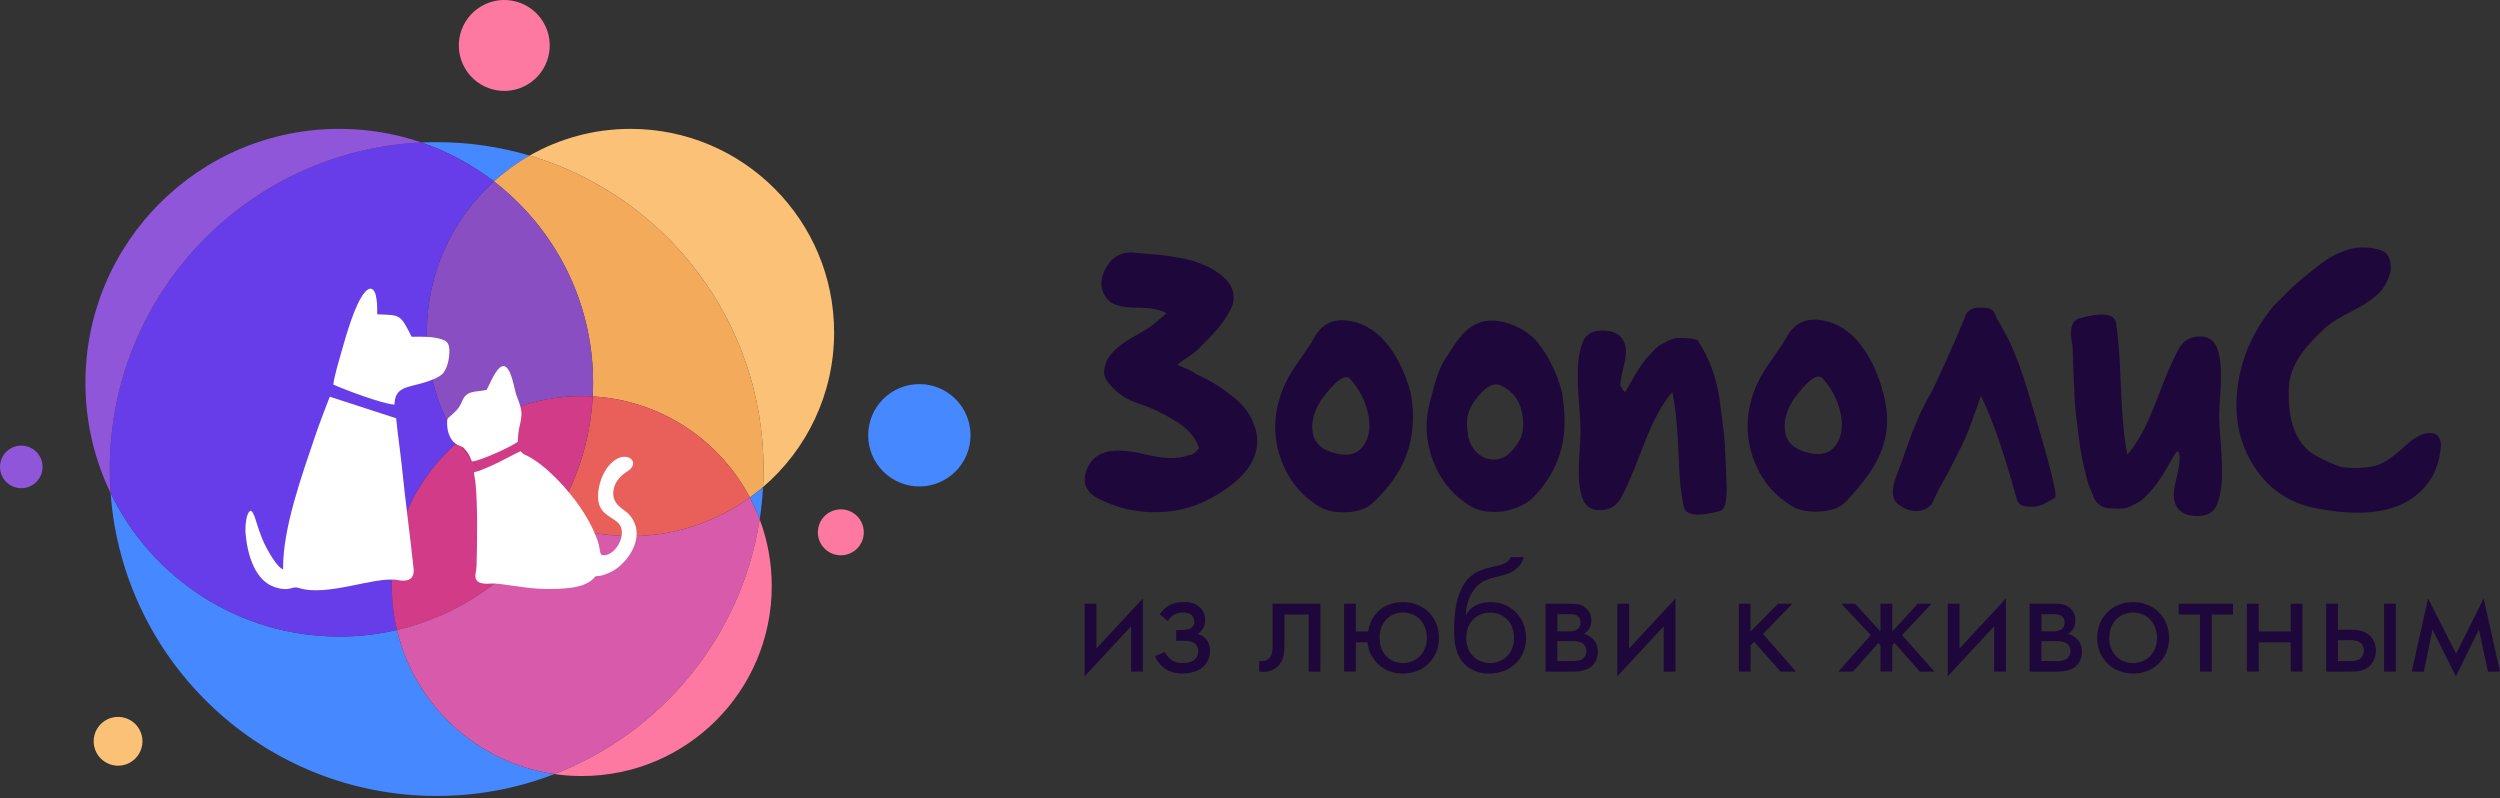
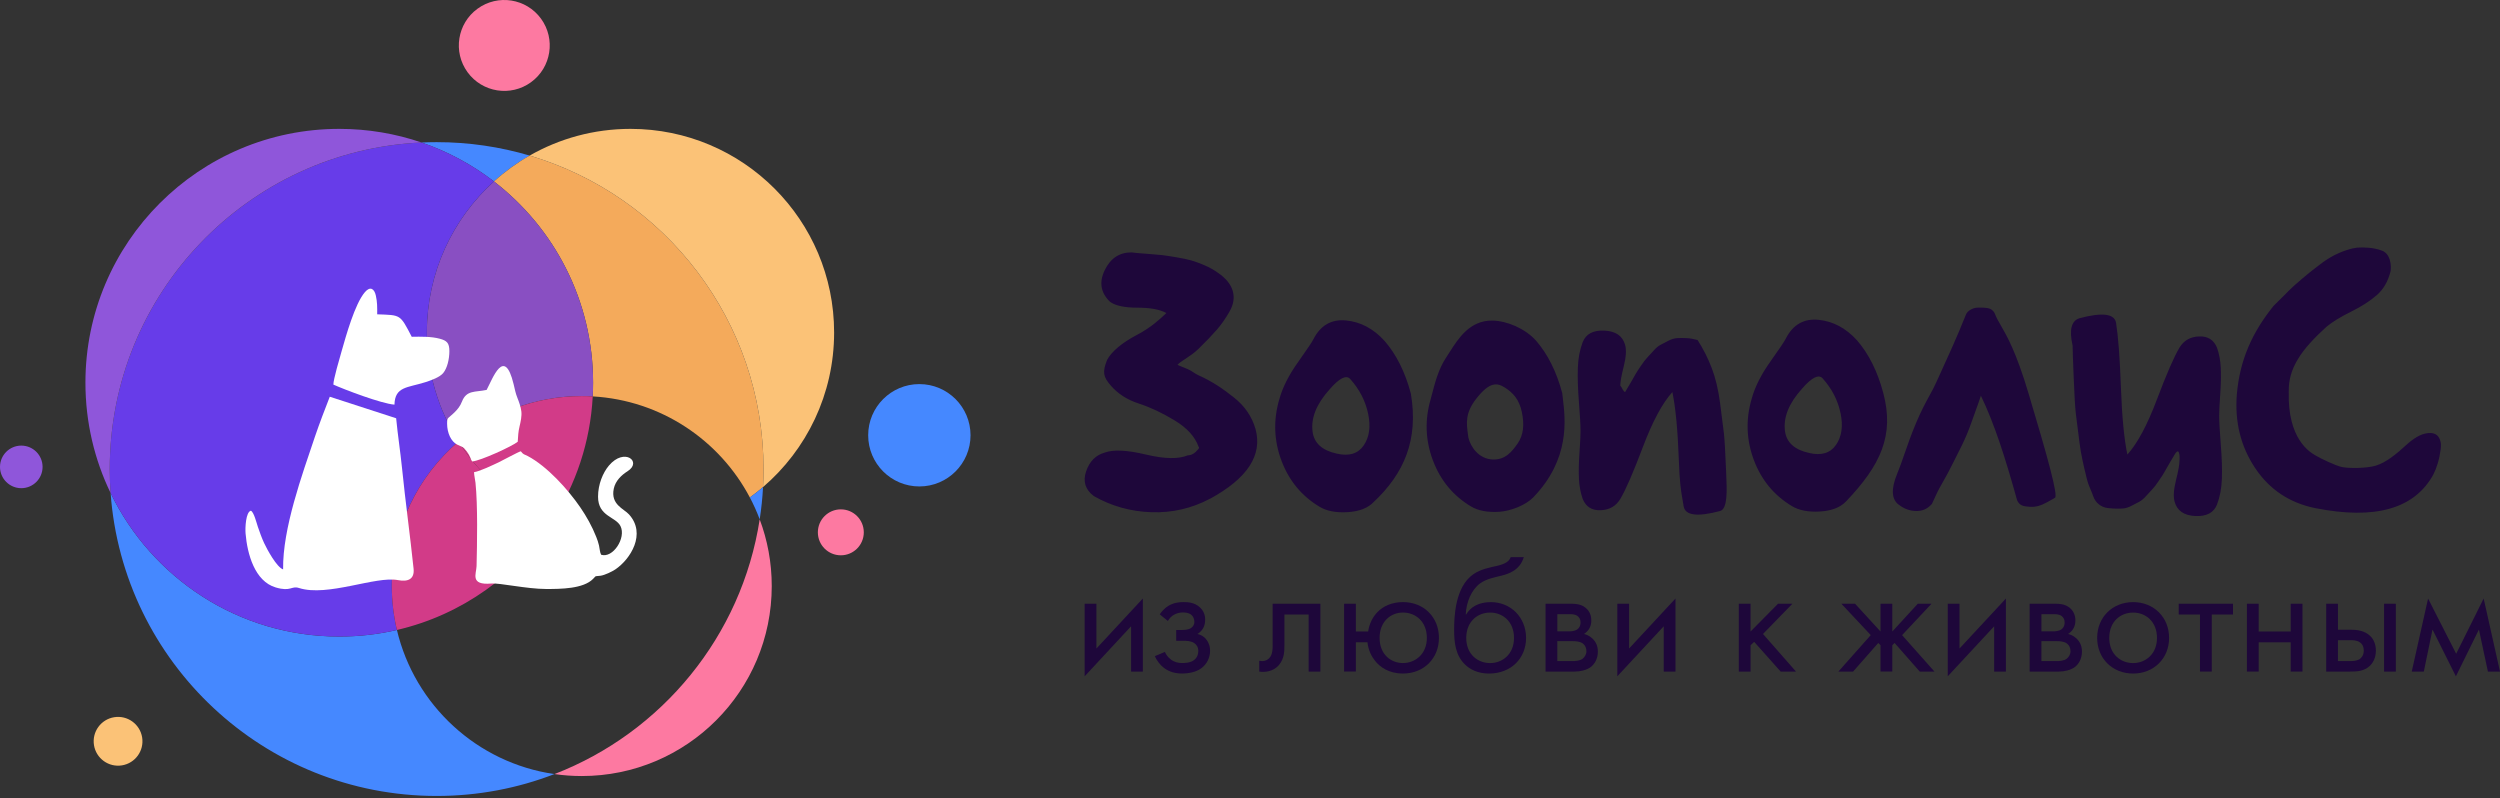
<svg xmlns="http://www.w3.org/2000/svg" width="692" height="221" viewBox="0 0 692 221" fill="none">
  <rect x="0" y="0" width="692" height="221" fill="#333333" stroke="none" />
  <g clip-path="url(#clip0_54_1502)">
    <path opacity="0.77" fill-rule="evenodd" clip-rule="evenodd" d="M31.612 129.739C32.649 131.687 33.556 133.712 34.338 135.799C34.794 132.863 35.106 129.878 35.264 126.855C34.088 127.867 32.87 128.832 31.612 129.739Z" fill="#6D23CF" />
    <path d="M146.988 22.757C152.607 18.67 153.849 10.801 149.762 5.181C145.675 -0.438 137.806 -1.68 132.187 2.407C126.567 6.494 125.325 14.363 129.412 19.983C133.5 25.602 141.368 26.844 146.988 22.757Z" fill="#FD79A1" />
    <path fill-rule="evenodd" clip-rule="evenodd" d="M5.893 123.342C9.146 123.342 11.785 125.981 11.785 129.235C11.785 132.488 9.146 135.128 5.893 135.128C2.639 135.128 0 132.488 0 129.235C0 125.981 2.639 123.342 5.893 123.342Z" fill="#8F56DA" />
    <path fill-rule="evenodd" clip-rule="evenodd" d="M232.741 140.991C236.253 140.991 239.099 143.837 239.099 147.349C239.099 150.862 236.253 153.708 232.741 153.708C229.228 153.708 226.383 150.862 226.383 147.349C226.383 143.837 229.228 140.991 232.741 140.991Z" fill="#FD79A1" />
    <path d="M33.762 211.854C37.442 211.256 39.941 207.788 39.344 204.108C38.747 200.427 35.279 197.928 31.598 198.525C27.918 199.122 25.418 202.59 26.016 206.271C26.613 209.952 30.081 212.451 33.762 211.854Z" fill="#FBC277" />
    <path fill-rule="evenodd" clip-rule="evenodd" d="M153.47 214.265C143.355 218.176 132.361 220.321 120.864 220.321C73.119 220.321 34.016 183.353 30.614 136.476C41.977 159.984 66.051 176.198 93.911 176.198C99.4 176.198 104.741 175.57 109.866 174.38C114.784 195.167 132.04 211.18 153.47 214.265Z" fill="#4588FF" />
    <path fill-rule="evenodd" clip-rule="evenodd" d="M146.603 43.062C143.053 45.092 139.742 47.496 136.728 50.222C130.74 45.61 123.983 41.944 116.69 39.444C118.072 39.382 119.463 39.348 120.864 39.348C129.809 39.348 138.446 40.644 146.603 43.062Z" fill="#4588FF" />
    <path fill-rule="evenodd" clip-rule="evenodd" d="M211.349 129.835C211.349 131.505 211.306 133.165 211.21 134.816C210.034 135.828 208.816 136.793 207.558 137.7C199.195 121.85 182.966 110.799 164.07 109.724C164.137 108.472 164.171 107.205 164.171 105.933C164.171 83.246 153.417 63.068 136.728 50.222C139.741 47.496 143.052 45.092 146.603 43.062C184.036 54.152 211.349 88.802 211.349 129.835Z" fill="#F4AA5B" />
    <path fill-rule="evenodd" clip-rule="evenodd" d="M230.884 92.032C230.884 109.148 223.254 124.484 211.21 134.816C211.306 133.165 211.349 131.505 211.349 129.835C211.349 88.802 184.036 54.152 146.603 43.062C154.837 38.36 164.367 35.672 174.521 35.672C205.648 35.672 230.884 60.903 230.884 92.032Z" fill="#FBC277" />
    <path d="M254.478 134.648C262.301 134.648 268.643 128.306 268.643 120.482C268.643 112.659 262.301 106.317 254.478 106.317C246.654 106.317 240.312 112.659 240.312 120.482C240.312 128.306 246.654 134.648 254.478 134.648Z" fill="#4588FF" />
    <path fill-rule="evenodd" clip-rule="evenodd" d="M164.171 105.933C164.171 107.205 164.137 108.472 164.07 109.724C163.067 109.666 162.054 109.638 161.037 109.638C148.014 109.638 136.095 114.374 126.91 122.215C121.368 113.491 118.158 103.136 118.158 92.032C118.158 75.443 125.322 60.529 136.728 50.222C153.417 63.068 164.171 83.246 164.171 105.933Z" fill="#894FC2" />
    <path fill-rule="evenodd" clip-rule="evenodd" d="M118.158 92.032C118.158 103.136 121.368 113.491 126.91 122.215C115.615 131.86 108.451 146.203 108.451 162.22C108.451 166.405 108.94 170.479 109.866 174.38C104.741 175.57 99.401 176.198 93.911 176.198C66.051 176.198 41.977 159.984 30.614 136.476C30.456 134.283 30.375 132.071 30.375 129.835C30.375 81.259 68.652 41.623 116.69 39.444C123.983 41.944 130.74 45.61 136.728 50.222C125.322 60.529 118.158 75.443 118.158 92.032Z" fill="#673CE9" />
    <path fill-rule="evenodd" clip-rule="evenodd" d="M30.374 129.835C30.374 132.071 30.456 134.283 30.614 136.476C26.152 127.239 23.647 116.879 23.647 105.933C23.647 67.127 55.106 35.672 93.911 35.672C101.886 35.672 109.545 37.002 116.69 39.444C68.652 41.623 30.374 81.259 30.374 129.835Z" fill="#8F56DA" />
    <path fill-rule="evenodd" clip-rule="evenodd" d="M152.909 144.101C143.168 159.135 127.841 170.205 109.866 174.38C108.94 170.479 108.451 166.405 108.451 162.22C108.451 146.203 115.615 131.86 126.91 122.215C133.086 131.936 142.155 139.633 152.909 144.101Z" fill="#D23B88" />
-     <path fill-rule="evenodd" clip-rule="evenodd" d="M207.558 137.7C198.273 144.427 186.857 148.396 174.521 148.396C166.867 148.396 159.564 146.87 152.908 144.101C159.391 134.105 163.398 122.359 164.069 109.724C182.966 110.799 199.194 121.85 207.558 137.7Z" fill="#E95F5A" />
    <path fill-rule="evenodd" clip-rule="evenodd" d="M164.07 109.724C163.398 122.359 159.392 134.105 152.909 144.101C142.155 139.633 133.086 131.937 126.911 122.215C136.095 114.374 148.014 109.638 161.037 109.638C162.055 109.638 163.067 109.666 164.07 109.724Z" fill="#D23B88" />
-     <path fill-rule="evenodd" clip-rule="evenodd" d="M210.284 143.76C205.289 176.102 183.163 202.792 153.47 214.265C132.04 211.18 114.784 195.167 109.866 174.38C127.841 170.205 143.167 159.135 152.908 144.101C159.564 146.87 166.867 148.396 174.521 148.396C186.858 148.396 198.273 144.427 207.558 137.7C208.595 139.648 209.502 141.673 210.284 143.76Z" fill="#D75AAB" />
    <path fill-rule="evenodd" clip-rule="evenodd" d="M213.619 162.22C213.619 191.266 190.078 214.808 161.037 214.808C158.465 214.808 155.941 214.625 153.47 214.265C183.163 202.792 205.289 176.102 210.284 143.76C212.439 149.504 213.619 155.723 213.619 162.22Z" fill="#FD79A1" />
    <path fill-rule="evenodd" clip-rule="evenodd" d="M211.21 134.816C211.052 137.839 210.74 140.823 210.284 143.76C209.507 141.673 208.59 139.648 207.559 137.695C208.816 136.788 210.035 135.823 211.21 134.816Z" fill="#4588FF" />
  </g>
  <path fill-rule="evenodd" clip-rule="evenodd" d="M78.355 157.61C76.574 156.954 73.994 152.206 73.109 150.32C72.486 148.998 71.826 147.165 71.357 145.768C71.003 144.71 70.275 141.732 69.437 141.364C68.035 141.737 67.839 146.074 67.973 147.658C68.451 153.369 70.514 160.884 76.306 162.602C80.566 163.866 80.619 162.075 82.763 162.76C90.666 165.287 104.03 159.366 110.171 160.577C112.9 161.113 114.781 160.324 114.479 157.413C113.503 148.051 112.229 138.947 111.282 129.594C110.822 125.027 110.09 120.336 109.654 115.775L91.283 109.815L89.206 115.215C88.598 116.852 87.842 118.891 87.2 120.796C83.591 131.532 78.211 146.261 78.364 157.605L78.355 157.61Z" fill="white" />
  <path fill-rule="evenodd" clip-rule="evenodd" d="M131.213 130.695C131.237 131.652 131.514 132.647 131.615 133.624C132.266 139.914 132.065 150.478 131.912 156.705C131.859 158.816 129.988 162.051 136.019 161.52C138.287 161.319 145.802 163.033 151.192 163.033C155.213 163.033 161.459 163.009 164.178 160.223C165.159 159.213 164.537 159.591 166.212 159.366C167.399 159.208 169.458 158.198 170.319 157.619C174.498 154.805 178.978 147.773 174.115 142.393C172.679 140.804 168.974 139.669 169.893 135.271C170.348 133.088 172.033 131.494 173.699 130.446C177.858 127.823 172.851 123.768 168.543 128.876C166.873 130.857 165.538 134.083 165.538 137.487C165.538 142.982 170.434 142.987 171.75 145.619C173.383 148.888 169.64 154.618 166.394 153.551C166.045 152.919 165.992 151.846 165.806 150.994C165.609 150.104 165.341 149.391 165.035 148.606C163.886 145.686 162.34 142.939 160.607 140.407C157.214 135.457 151.407 129.048 146.094 126.243C144.979 125.654 144.96 125.932 144.165 124.917C143.634 124.984 138.824 127.607 137.981 127.995C136.445 128.703 132.883 130.45 131.218 130.695H131.213Z" fill="white" />
  <path fill-rule="evenodd" clip-rule="evenodd" d="M92.279 106.46C95.405 107.858 105.61 111.744 109.186 112.003C109.324 106.944 112.771 107.37 117.787 105.776C119.362 105.273 121.75 104.402 122.693 103.243C123.78 101.908 124.388 99.453 124.388 97.179C124.388 94.905 123.651 94.283 121.755 93.766C119.386 93.12 116.471 93.177 113.967 93.22C110.689 86.926 110.985 87.251 104.409 87.003C104.418 84.959 104.442 83.666 104.03 81.8C103.628 79.971 102.508 79.119 101.02 80.847C98.219 84.097 95.778 92.957 94.529 97.313C94.089 98.849 92.236 105.149 92.279 106.46Z" fill="white" />
  <path fill-rule="evenodd" clip-rule="evenodd" d="M134.698 107.925C131.515 108.614 129.136 107.915 127.877 111.146C127.37 112.453 126.628 113.334 125.828 114.123C123.909 116.019 123.76 115.368 123.76 117.254C123.76 119.867 124.866 122.241 126.565 123.074C127.997 123.778 128.135 123.543 129.112 124.841C130.4 126.549 130.117 126.928 130.682 127.736C133.032 127.555 141.863 123.486 143.309 122.275C143.405 120.667 143.453 119.527 143.812 118.029C144.103 116.804 144.477 115.191 144.305 113.827C144.151 112.611 143.654 111.213 143.232 110.17C142.711 108.892 142.505 107.748 142.17 106.345C139.604 95.719 136.364 104.818 134.698 107.925Z" fill="white" />
  <path d="M321.004 170.053C321.635 169.148 322.499 168.243 323.404 167.701C324.851 166.844 326.298 166.659 327.525 166.659C329.02 166.659 330.556 166.796 331.961 167.969C333.182 169.011 333.593 170.231 333.593 171.541C333.593 173.756 332.414 174.887 331.468 175.477C332.421 175.703 333.189 176.204 333.641 176.697C334.409 177.513 334.951 178.686 334.951 180.139C334.951 182.087 334.046 183.849 332.51 184.98C331.152 185.975 329.205 186.427 327.168 186.427C325.495 186.427 323.726 186.064 322.142 184.843C321.059 184.027 320.195 182.807 319.653 181.627L322.458 180.448C322.636 180.901 323.089 181.806 324.131 182.574C325.173 183.342 326.215 183.527 327.21 183.527C327.936 183.527 329.383 183.479 330.377 182.8C331.008 182.395 331.687 181.531 331.687 180.174C331.687 179.131 331.187 178.412 330.556 178C329.603 177.369 328.341 177.369 327.477 177.369H325.578V174.38H327.162C328.656 174.38 329.335 174.064 329.603 173.879C330.103 173.564 330.597 173.022 330.597 172.158C330.597 171.342 330.281 170.622 329.781 170.211C329.013 169.532 327.971 169.532 327.381 169.532C326.654 169.532 325.749 169.669 324.803 170.259C324.302 170.574 323.719 171.075 323.267 171.891L321.004 170.032V170.053Z" fill="#1E073A" />
  <path d="M365.484 185.892H362.227V170.101H355.528V178.562C355.528 180.146 355.528 182.231 354.081 183.993C353.492 184.72 352.093 185.981 349.556 185.981C349.24 185.981 348.877 185.933 348.562 185.892V182.903C348.788 182.951 349.062 182.992 349.288 182.992C350.509 182.992 351.277 182.361 351.64 181.771C352.23 180.866 352.271 179.687 352.271 178.556V167.105H365.484V185.885V185.892Z" fill="#1E073A" />
  <path d="M378.704 174.805C379.02 172.542 380.062 170.691 381.241 169.463C382.873 167.742 385.362 166.659 388.345 166.659C394.139 166.659 398.301 170.869 398.301 176.567C398.301 182.265 394.091 186.434 388.345 186.434C384.45 186.434 382.009 184.672 380.604 182.903C379.699 181.771 378.746 180.05 378.519 177.788H375.303V185.885H372.046V167.105H375.303V174.798H378.698L378.704 174.805ZM381.872 176.567C381.872 181.182 385.04 183.534 388.345 183.534C391.65 183.534 394.955 181.134 394.955 176.567C394.955 172 391.787 169.552 388.345 169.552C384.903 169.552 381.872 172.089 381.872 176.567Z" fill="#1E073A" />
  <path d="M421.786 154.221C420.702 157.841 417.624 158.835 415.628 159.336C413.866 159.788 411.466 160.193 409.656 161.509C407.304 163.272 405.857 166.666 405.72 170.108H405.809C407.03 168.023 409.293 166.666 412.646 166.666C418.255 166.666 422.417 170.965 422.417 176.574C422.417 182.183 418.296 186.441 412.145 186.441C408.977 186.441 406.893 185.22 405.672 184.089C402.82 181.463 402.504 177.705 402.504 174.407C402.504 171.109 402.642 162.504 407.846 158.931C409.882 157.532 412.234 157.121 414.408 156.62C416.945 156.031 417.754 155.263 418.165 154.221H421.786ZM405.857 176.574C405.857 181.189 409.114 183.54 412.467 183.54C415.82 183.54 419.077 181.141 419.077 176.574C419.077 172.007 415.91 169.559 412.467 169.559C409.025 169.559 405.857 172 405.857 176.574Z" fill="#1E073A" />
  <path d="M434.91 167.111C435.904 167.111 437.536 167.159 438.846 168.195C439.524 168.737 440.478 169.827 440.478 171.726C440.478 173.625 439.572 174.757 438.441 175.484C438.983 175.621 439.888 175.888 440.793 176.752C441.835 177.746 442.288 178.926 442.288 180.373C442.288 182.361 441.383 183.815 440.34 184.624C439.209 185.481 437.399 185.892 435.904 185.892H427.806V167.111H434.91ZM434.505 174.757C434.821 174.757 435.863 174.709 436.59 174.215C436.953 173.941 437.495 173.399 437.495 172.268C437.495 171.363 437.09 170.821 436.59 170.458C435.822 169.957 434.958 170.005 433.964 170.005H431.07V174.757H434.512H434.505ZM435.095 182.992C436 182.992 437.221 182.944 438.037 182.361C438.626 181.908 439.12 181.141 439.12 180.277C439.12 179.413 438.805 178.645 438.167 178.151C437.351 177.52 436.13 177.472 435.225 177.472H431.063V182.992H435.088H435.095Z" fill="#1E073A" />
  <path d="M450.927 167.111V179.509L463.777 165.665V185.892H460.52V173.358L447.67 187.202V167.111H450.927Z" fill="#1E073A" />
  <path d="M303.487 167.111V179.509L316.337 165.665V185.892H313.08V173.358L300.23 187.202V167.111H303.487Z" fill="#1E073A" />
  <path d="M484.553 167.111V174.805L492.157 167.111H496.141L487.995 175.484L497.135 185.892H492.884L485.554 177.657L484.56 178.61V185.892H481.303V167.111H484.56H484.553Z" fill="#1E073A" />
  <path d="M523.788 167.111V174.805L530.844 167.111H534.643L526.497 175.799L535.459 185.892H531.386L524.419 177.973L523.788 178.604V185.885H520.531V178.604L519.9 177.973L512.934 185.892H508.861L517.823 175.799L509.677 167.111H513.476L520.531 174.805V167.111H523.788Z" fill="#1E073A" />
  <path d="M542.391 167.111V179.509L555.241 165.665V185.892H551.984V173.358L539.134 187.202V167.111H542.391Z" fill="#1E073A" />
  <path d="M568.906 167.111C569.901 167.111 571.533 167.159 572.842 168.195C573.521 168.737 574.474 169.827 574.474 171.726C574.474 173.625 573.569 174.757 572.438 175.484C572.979 175.621 573.884 175.888 574.79 176.752C575.832 177.746 576.284 178.926 576.284 180.373C576.284 182.361 575.379 183.815 574.337 184.624C573.206 185.481 571.395 185.892 569.901 185.892H561.803V167.111H568.906ZM568.502 174.757C568.817 174.757 569.86 174.709 570.586 174.215C570.95 173.941 571.491 173.399 571.491 172.268C571.491 171.363 571.087 170.821 570.586 170.458C569.818 169.957 568.954 170.005 567.96 170.005H565.067V174.757H568.509H568.502ZM569.092 182.992C569.997 182.992 571.217 182.944 572.033 182.361C572.623 181.908 573.117 181.141 573.117 180.277C573.117 179.413 572.801 178.645 572.163 178.151C571.347 177.52 570.127 177.472 569.222 177.472H565.06V182.992H569.085H569.092Z" fill="#1E073A" />
  <path d="M580.494 176.574C580.494 170.869 584.704 166.666 590.45 166.666C596.196 166.666 600.406 170.876 600.406 176.574C600.406 182.272 596.155 186.441 590.45 186.441C584.745 186.441 580.494 182.279 580.494 176.574ZM583.84 176.574C583.84 181.189 587.097 183.54 590.443 183.54C593.79 183.54 597.053 181.141 597.053 176.574C597.053 172.007 593.886 169.559 590.443 169.559C587.001 169.559 583.84 172 583.84 176.574Z" fill="#1E073A" />
  <path d="M612.214 170.101V185.892H608.957V170.101H603.074V167.111H618.097V170.101H612.214Z" fill="#1E073A" />
  <path d="M621.944 167.111H625.201V174.805H634.067V167.111H637.324V185.892H634.067V177.794H625.201V185.892H621.944V167.111Z" fill="#1E073A" />
  <path d="M643.892 167.111H647.149V174.304H650.495C652.169 174.304 654.52 174.441 656.2 176.162C656.927 176.889 657.647 178.199 657.647 180.098C657.647 182.135 656.79 183.54 655.974 184.308C654.342 185.844 652.306 185.892 650.454 185.892H643.892V167.111ZM650.18 182.992C651.263 182.992 652.306 182.944 653.074 182.491C653.478 182.217 654.294 181.538 654.294 180.091C654.294 179.275 654.068 178.329 653.115 177.74C652.299 177.198 651.257 177.198 650.221 177.198H647.142V182.992H650.173H650.18ZM659.91 167.111H663.167V185.892H659.91V167.111Z" fill="#1E073A" />
  <path d="M672.088 165.665L679.871 180.962L687.475 165.665L692 185.892H688.654L686.165 174.263L679.788 187.209L673.315 174.263L670.915 185.892H667.569L672.095 165.665H672.088Z" fill="#1E073A" />
  <path fill-rule="evenodd" clip-rule="evenodd" d="M629.296 84.704C623.47 91.947 619.986 99.51 619.152 109.189C618.558 116.825 620.246 123.612 624.223 129.561C628.201 135.51 633.749 139.204 640.862 140.649C657.459 143.949 668.357 140.845 673.568 131.315C674.005 130.467 674.406 129.448 674.765 128.257C675.125 127.065 675.404 125.748 675.589 124.319C675.781 122.882 675.555 121.738 674.931 120.879C674.307 120.02 673.243 119.707 671.738 119.927C670.032 120.171 668.095 121.287 665.927 123.283C663.753 125.28 660.592 128.007 657.626 128.892C655.071 129.66 650.09 129.672 648.232 129.27C646.375 128.861 642.335 126.893 641.059 126.136C641.017 126.11 640.969 126.082 640.915 126.051C639.352 125.143 633.149 121.538 633.527 108.315C633.418 101.954 636.959 96.808 643.945 90.473C645.562 89.13 647.834 87.728 650.755 86.28C653.683 84.831 656.063 83.3 657.911 81.68C659.758 80.06 661.025 77.858 661.71 75.072C661.98 73.461 661.664 70.175 659.267 69.355C658.118 68.937 656.925 68.684 655.703 68.58C654.481 68.477 653.385 68.468 652.43 68.545C651.475 68.623 648.204 69.385 645.057 71.237C643.575 72.11 642.497 72.942 641.488 73.721C641.193 73.949 640.903 74.172 640.611 74.391C639.322 75.357 634.885 79.049 633.527 80.475C632.78 81.265 631.741 82.281 630.864 83.139C630.157 83.831 629.555 84.421 629.296 84.704ZM318.688 141.781C324.441 141.98 329.837 140.739 334.89 138.065L334.897 138.079C345.299 132.429 349.509 125.99 347.528 118.756C346.533 115.286 344.531 112.365 341.507 109.986C338.483 107.607 335.678 105.619 331.504 103.764C331.04 103.532 330.692 103.3 330.344 103.068C329.996 102.836 329.649 102.604 329.185 102.372C328.726 102.143 328.048 101.872 327.42 101.621C326.777 101.365 326.188 101.13 325.938 100.981C326.298 100.527 327.084 100.009 328.036 99.383C329.169 98.638 330.536 97.738 331.695 96.608C333.828 94.531 335.535 92.748 336.824 91.26C338.113 89.772 339.299 88.065 340.39 86.131C341.48 84.198 341.747 82.312 341.206 80.481C340.664 78.65 339.299 76.991 337.119 75.503C336.029 74.715 334.788 74.022 333.402 73.425C332.017 72.829 330.804 72.383 329.762 72.088C328.719 71.793 327.307 71.492 325.524 71.197C323.741 70.895 322.432 70.696 321.588 70.6C320.752 70.504 319.284 70.381 317.207 70.23C315.129 70.086 313.792 69.956 313.195 69.86C309.822 69.86 307.347 71.519 305.763 74.838C304.179 78.157 304.672 81.057 307.251 83.532C308.732 84.623 311.262 85.164 314.827 85.164C318.393 85.164 321.067 85.658 322.85 86.652C322.73 86.757 322.564 86.913 322.355 87.112C321.178 88.224 318.61 90.653 314.827 92.632C310.37 94.957 307.644 97.409 306.458 99.589C305.073 103.059 305.413 104.309 307.395 106.64C309.376 108.971 311.975 110.651 315.198 111.693C318.413 112.736 321.732 114.299 325.154 116.377C328.575 118.454 330.776 120.882 331.771 123.659C331.969 123.857 331.915 124.104 331.62 124.399C330.728 125.489 329.789 126.031 328.795 126.031C326.223 127.114 322.336 127.046 317.131 125.805C311.934 124.564 308.142 124.392 305.763 125.284C303.287 125.976 301.573 127.711 300.634 130.488C299.687 133.265 300.407 135.542 302.787 137.324C307.641 140.094 312.942 141.582 318.688 141.781ZM354.701 127.492C356.778 133.039 360.296 137.297 365.254 140.273C367.235 141.466 369.834 141.96 373.057 141.761C376.272 141.562 378.679 140.622 380.263 138.936C388.553 131.129 392.727 121.852 390.521 108.916C388.937 102.972 386.51 98.117 383.239 94.353C380.167 90.979 376.622 89.1 372.611 88.702C368.6 88.305 365.603 89.992 363.622 93.756C363.32 94.448 361.887 96.608 359.309 100.222C356.73 103.836 354.996 107.278 354.104 110.548C352.424 116.294 352.623 121.944 354.701 127.492ZM377.445 123.329C375.861 125.606 373.379 126.353 370.012 125.558H370.005C365.946 124.667 363.718 122.63 363.32 119.462C362.826 115.698 364.41 111.783 368.079 107.723C370.753 104.651 372.638 103.712 373.729 104.898C376.307 107.771 377.966 110.994 378.707 114.56C379.454 118.125 379.029 121.053 377.445 123.329ZM396.617 127.402C398.694 132.95 402.212 137.208 407.169 140.184L407.163 140.177C409.144 141.37 411.743 141.864 414.966 141.665C418.188 141.466 422.35 139.806 424.421 137.66C434.62 127.075 433.305 116.17 432.606 110.372C432.538 109.804 432.475 109.285 432.43 108.82C430.846 102.876 428.419 98.021 425.148 94.257C422.076 90.883 417.091 88.792 413.059 88.737C406.858 88.652 403.64 93.715 401.269 97.445C400.948 97.95 400.642 98.431 400.347 98.871C398.216 102.046 397.209 105.917 396.401 109.019C396.27 109.521 396.144 110.003 396.02 110.459C394.34 116.205 394.539 121.855 396.617 127.402ZM420.074 122.774C418.49 125.057 416.591 127.368 413.135 127.183L413.128 127.19C409.391 126.991 407.08 123.837 406.443 121.094C406.415 120.888 406.387 120.685 406.36 120.484C405.887 117.02 405.517 114.31 408.719 110.247C412.353 105.625 414.417 105.947 416.46 107.23C418.778 108.676 420.506 110.521 421.253 114.086C422.001 117.652 421.658 120.498 420.074 122.774ZM437.045 111.282C437.339 114.998 437.49 117.652 437.49 119.236H437.497C437.497 120.429 437.401 122.431 437.202 125.256C437.004 128.081 436.956 130.509 437.051 132.538C437.154 134.568 437.497 136.426 438.094 138.113C438.985 140.293 440.644 141.329 443.072 141.233C445.499 141.137 447.309 140.094 448.496 138.113C449.977 135.631 452.061 130.851 454.735 123.768C457.409 116.685 460.132 111.604 462.909 108.532C463.8 112.791 464.397 118.982 464.691 127.108C464.932 133.733 465.273 135.695 465.714 138.234C465.813 138.809 465.918 139.413 466.029 140.108C466.426 142.686 469.793 143.132 476.135 141.445C478.232 140.808 478.02 135.89 477.818 131.207C477.8 130.805 477.783 130.404 477.767 130.008C477.569 125.003 477.37 121.636 477.171 119.901C476.972 118.166 476.622 115.417 476.129 111.652C475.635 107.888 474.867 104.638 473.825 101.916C472.789 99.193 471.473 96.588 469.889 94.112C468.799 93.818 467.784 93.639 466.844 93.591C465.905 93.543 465.041 93.543 464.246 93.591C463.45 93.639 462.634 93.886 461.791 94.332L461.758 94.35C460.929 94.788 460.227 95.159 459.638 95.45C459.041 95.744 458.369 96.314 457.629 97.157C456.888 98 456.319 98.618 455.922 99.015C455.524 99.413 454.955 100.153 454.214 101.244C453.467 102.334 452.973 103.102 452.726 103.548C452.544 103.876 452.224 104.432 451.772 105.219C451.611 105.499 451.433 105.808 451.238 106.146C450.498 107.435 450.025 108.231 449.826 108.526C449.723 108.526 449.524 108.327 449.229 107.929C448.934 107.339 448.688 106.942 448.489 106.743C448.489 105.755 448.811 103.973 449.456 101.394C450.1 98.816 450.223 96.835 449.826 95.45C449.133 92.974 447.227 91.665 444.107 91.514C440.987 91.363 438.978 92.433 438.087 94.709C437.291 96.793 436.846 99.145 436.75 101.772C436.647 104.398 436.75 107.566 437.045 111.282ZM485.461 127.313C487.538 132.86 491.056 137.119 496.013 140.094C497.995 141.288 500.594 141.781 503.817 141.582C507.032 141.384 509.439 140.444 511.023 138.757C520.54 128.753 524.429 120.552 521.281 108.738C519.697 102.793 517.27 97.939 513.999 94.174C510.927 90.801 507.382 88.922 503.371 88.524C499.36 88.126 496.363 89.813 494.382 93.578C494.08 94.27 492.647 96.43 490.069 100.044C487.49 103.657 485.756 107.099 484.864 110.37C483.184 116.116 483.383 121.766 485.461 127.313ZM508.205 123.151C506.621 125.428 504.139 126.175 500.772 125.38H500.765C496.706 124.488 494.478 122.452 494.08 119.284C493.586 115.52 495.17 111.604 498.838 107.545C501.513 104.473 503.398 103.534 504.489 104.72C507.067 107.593 508.726 110.816 509.467 114.381C510.214 117.947 509.789 120.875 508.205 123.151ZM547.322 85.157L548.55 85.137V85.144C549.187 85.157 549.75 85.212 550.236 85.295C551.148 85.459 551.896 86.083 552.225 86.947C552.621 87.989 553.156 88.915 553.832 90.083C555.508 92.98 558.044 97.364 561.44 108.697C566.837 126.689 569.744 137.276 568.812 137.784C568.653 137.877 568.544 137.944 568.442 138.006C568.147 138.187 567.909 138.333 566.686 138.991C565.04 139.868 563.738 140.403 561.811 140.28C559.884 140.156 558.958 139.882 558.321 138.428C555.16 127.018 552.067 117.289 548.31 109.534C547.903 110.821 547.278 112.536 546.691 114.148C546.318 115.173 545.961 116.155 545.683 116.959C544.97 119.03 544.086 121.149 543.03 123.309C541.974 125.469 541.22 126.971 540.767 127.821C540.643 128.05 540.48 128.375 540.275 128.785C539.717 129.897 538.845 131.635 537.592 133.779C536.456 135.713 535.833 137.118 535.374 138.155C535.138 138.688 534.945 139.123 534.747 139.484C533.602 140.808 532.176 141.466 530.482 141.452C528.788 141.438 527.232 140.917 525.819 139.875C523.563 138.428 523.337 135.514 525.14 131.126C525.796 129.565 526.412 127.789 527.103 125.797C527.988 123.247 528.995 120.343 530.365 117.083C531.813 113.647 533.05 111.382 534.106 109.45C534.835 108.115 535.477 106.939 536.043 105.646C536.188 105.313 536.501 104.633 536.93 103.697C538.565 100.135 541.896 92.877 544.182 87.05C544.593 85.994 546.184 85.178 547.322 85.157ZM614.718 123.069C614.423 119.353 614.272 116.699 614.272 115.115L614.266 115.122C614.266 113.929 614.362 111.927 614.56 109.102C614.759 106.277 614.807 103.849 614.711 101.82C614.608 99.79 614.266 97.932 613.669 96.245C612.778 94.064 611.118 93.029 608.691 93.125C606.264 93.221 604.453 94.263 603.267 96.245C601.786 98.727 599.702 103.506 597.027 110.59C594.353 117.673 591.631 122.754 588.854 125.825C587.963 121.567 587.366 115.376 587.071 107.25C586.777 99.125 586.331 93.18 585.734 89.416C585.337 86.837 581.97 86.392 575.627 88.079C573.344 88.771 572.706 91.294 573.694 95.655C573.694 96.451 573.79 99.344 573.988 104.35C574.187 109.355 574.386 112.722 574.585 114.457C574.784 116.192 575.134 118.941 575.627 122.706C576.055 125.969 576.715 128.717 577.321 131.241C577.414 131.628 577.506 132.01 577.595 132.387C577.908 133.714 578.322 134.681 578.714 135.597C578.958 136.168 579.194 136.719 579.392 137.324C579.981 139.121 581.558 140.424 583.437 140.629C584.027 140.698 584.562 140.739 584.918 140.76C585.858 140.808 586.722 140.808 587.517 140.76C588.312 140.712 589.128 140.465 589.972 140.019L590.005 140.002C590.834 139.564 591.536 139.192 592.125 138.901C592.721 138.607 593.393 138.037 594.134 137.194C594.874 136.351 595.444 135.734 595.841 135.336C596.239 134.938 596.808 134.198 597.549 133.107C598.296 132.017 598.79 131.249 599.037 130.803C599.218 130.475 599.538 129.92 599.99 129.135C600.151 128.854 600.329 128.544 600.525 128.205C601.265 126.916 601.738 126.12 601.937 125.825C602.273 125.215 602.794 124.646 603.062 125.112C603.356 125.709 603.343 126.799 603.274 127.608C603.274 128.596 602.952 130.378 602.307 132.957C601.663 135.535 601.539 137.516 601.937 138.901C602.63 141.377 604.536 142.686 607.656 142.837C610.775 142.988 612.785 141.918 613.676 139.642C614.471 137.557 614.917 135.206 615.013 132.579C615.116 129.953 615.013 126.785 614.718 123.069Z" fill="#1E073A" />
  <defs>
    <clipPath id="clip0_54_1502">
      <rect width="275.116" height="220.321" fill="white" />
    </clipPath>
  </defs>
</svg>